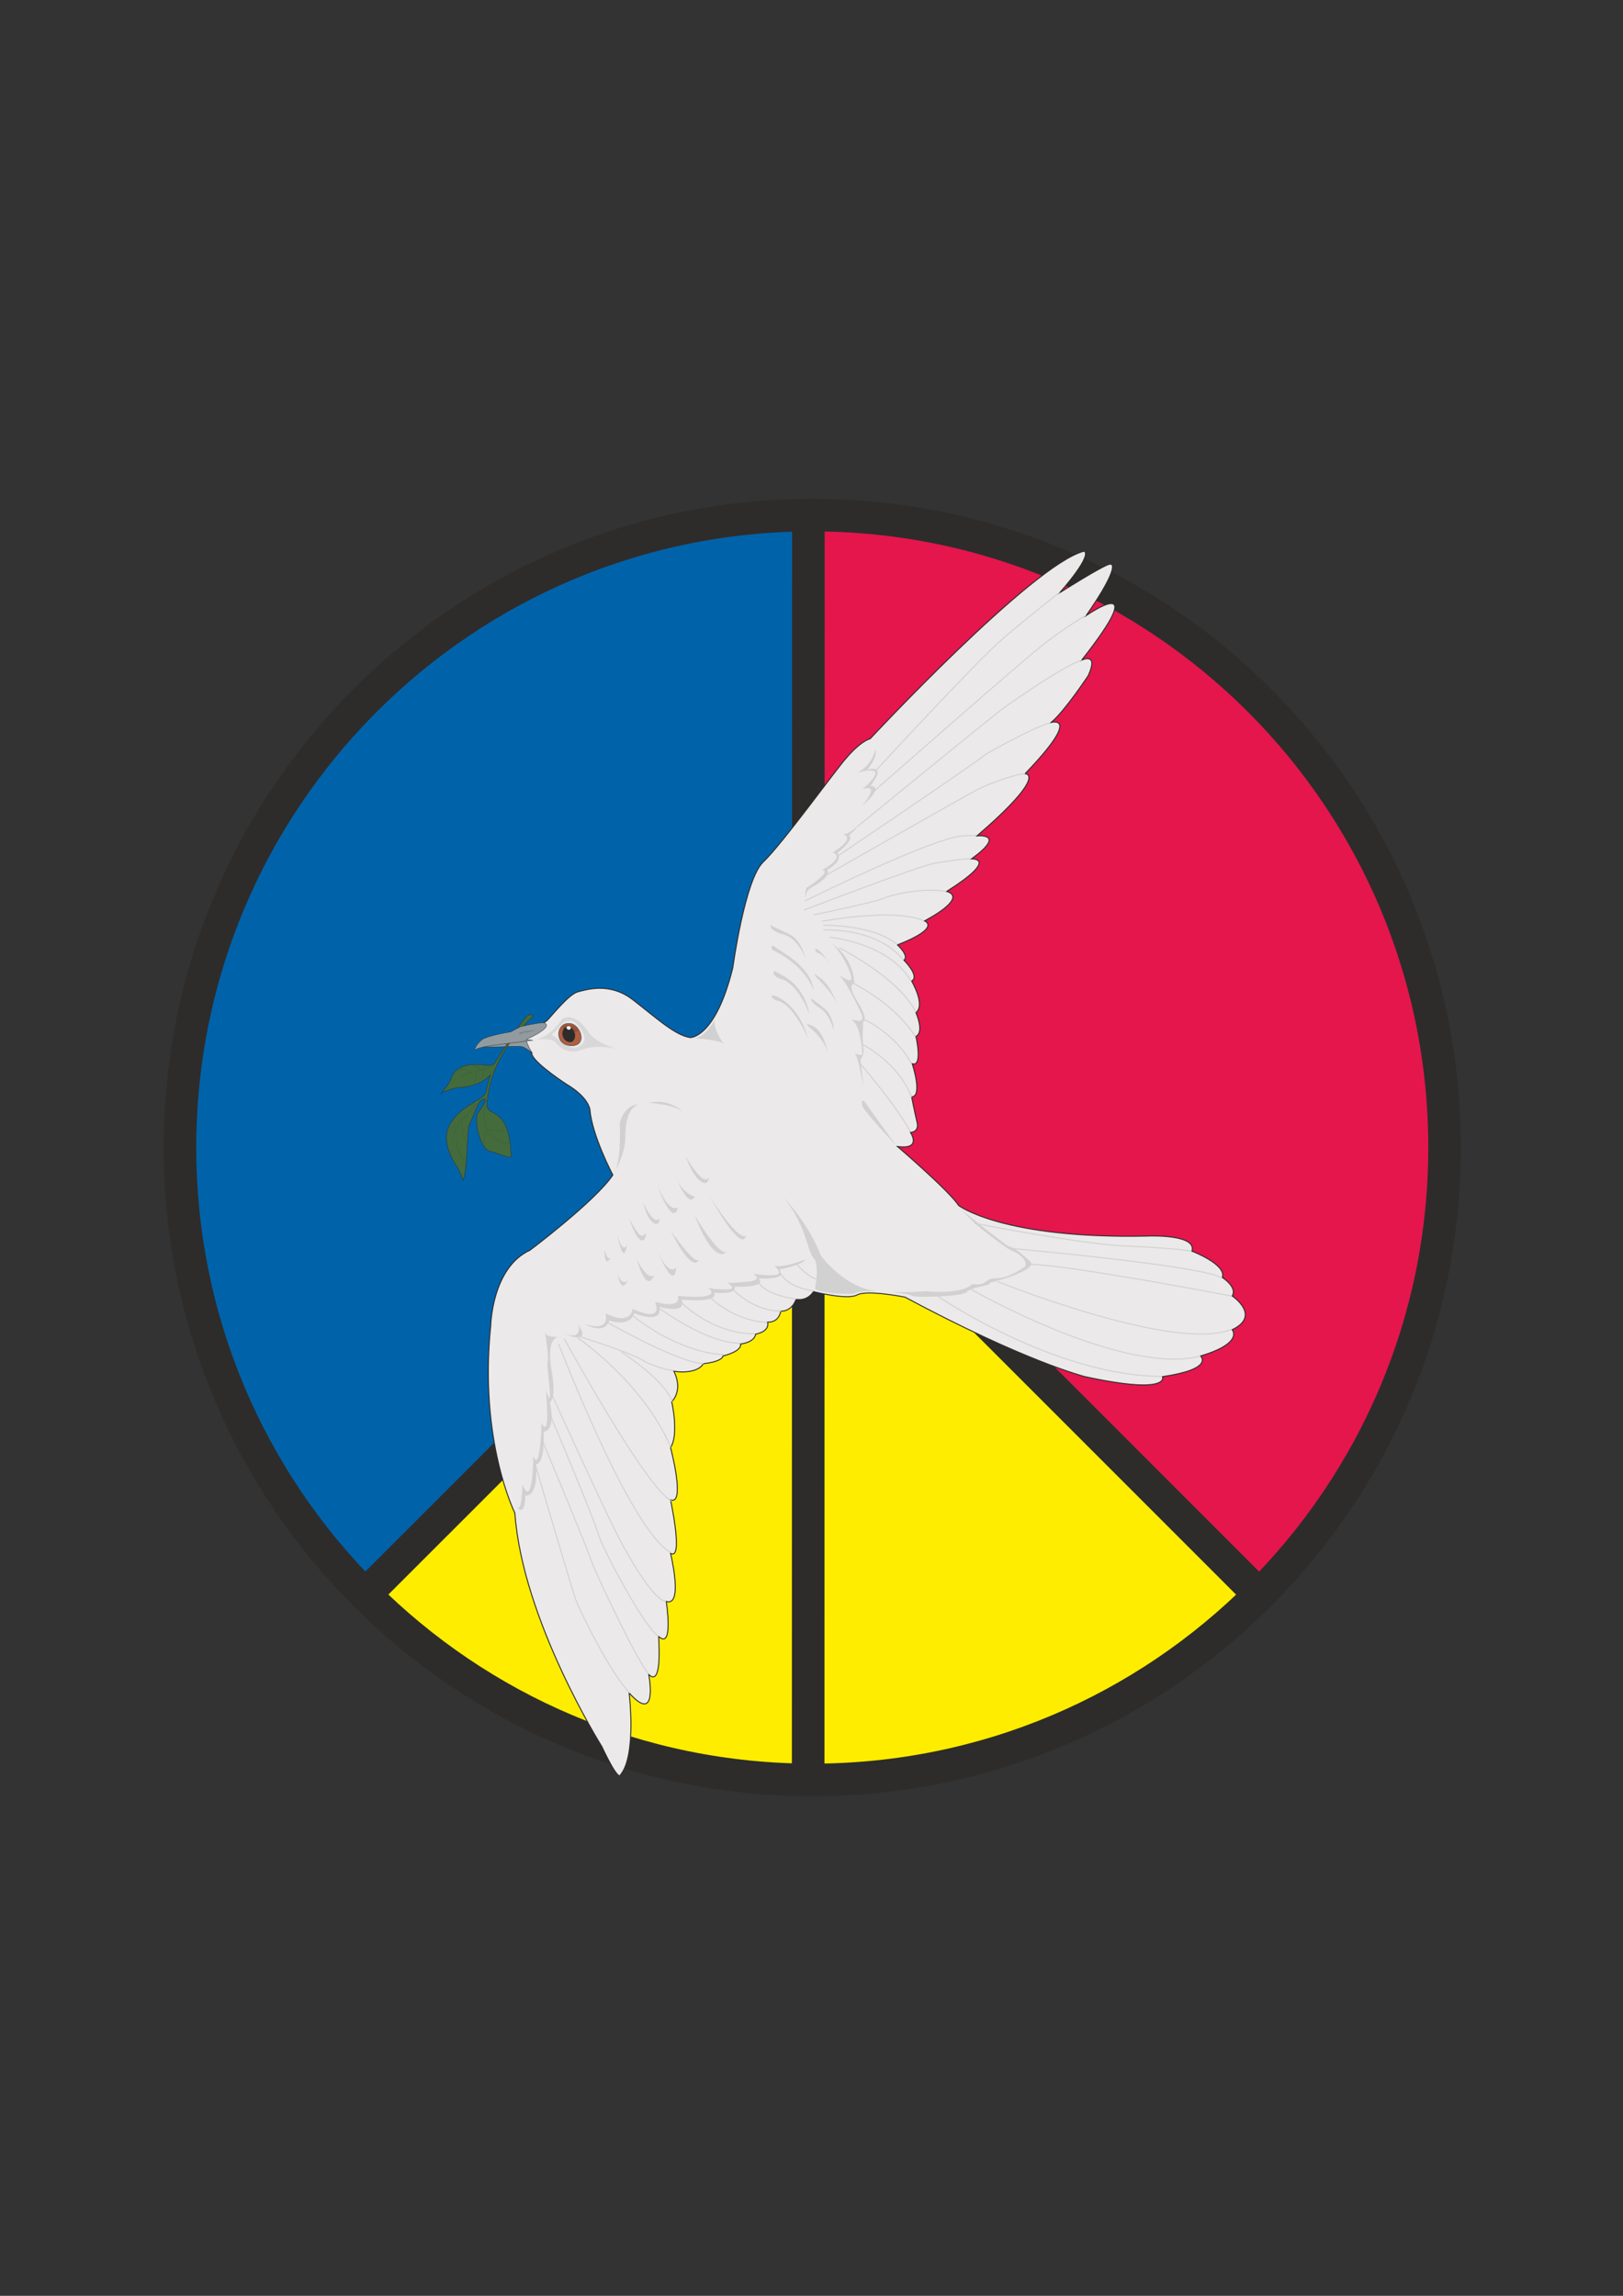
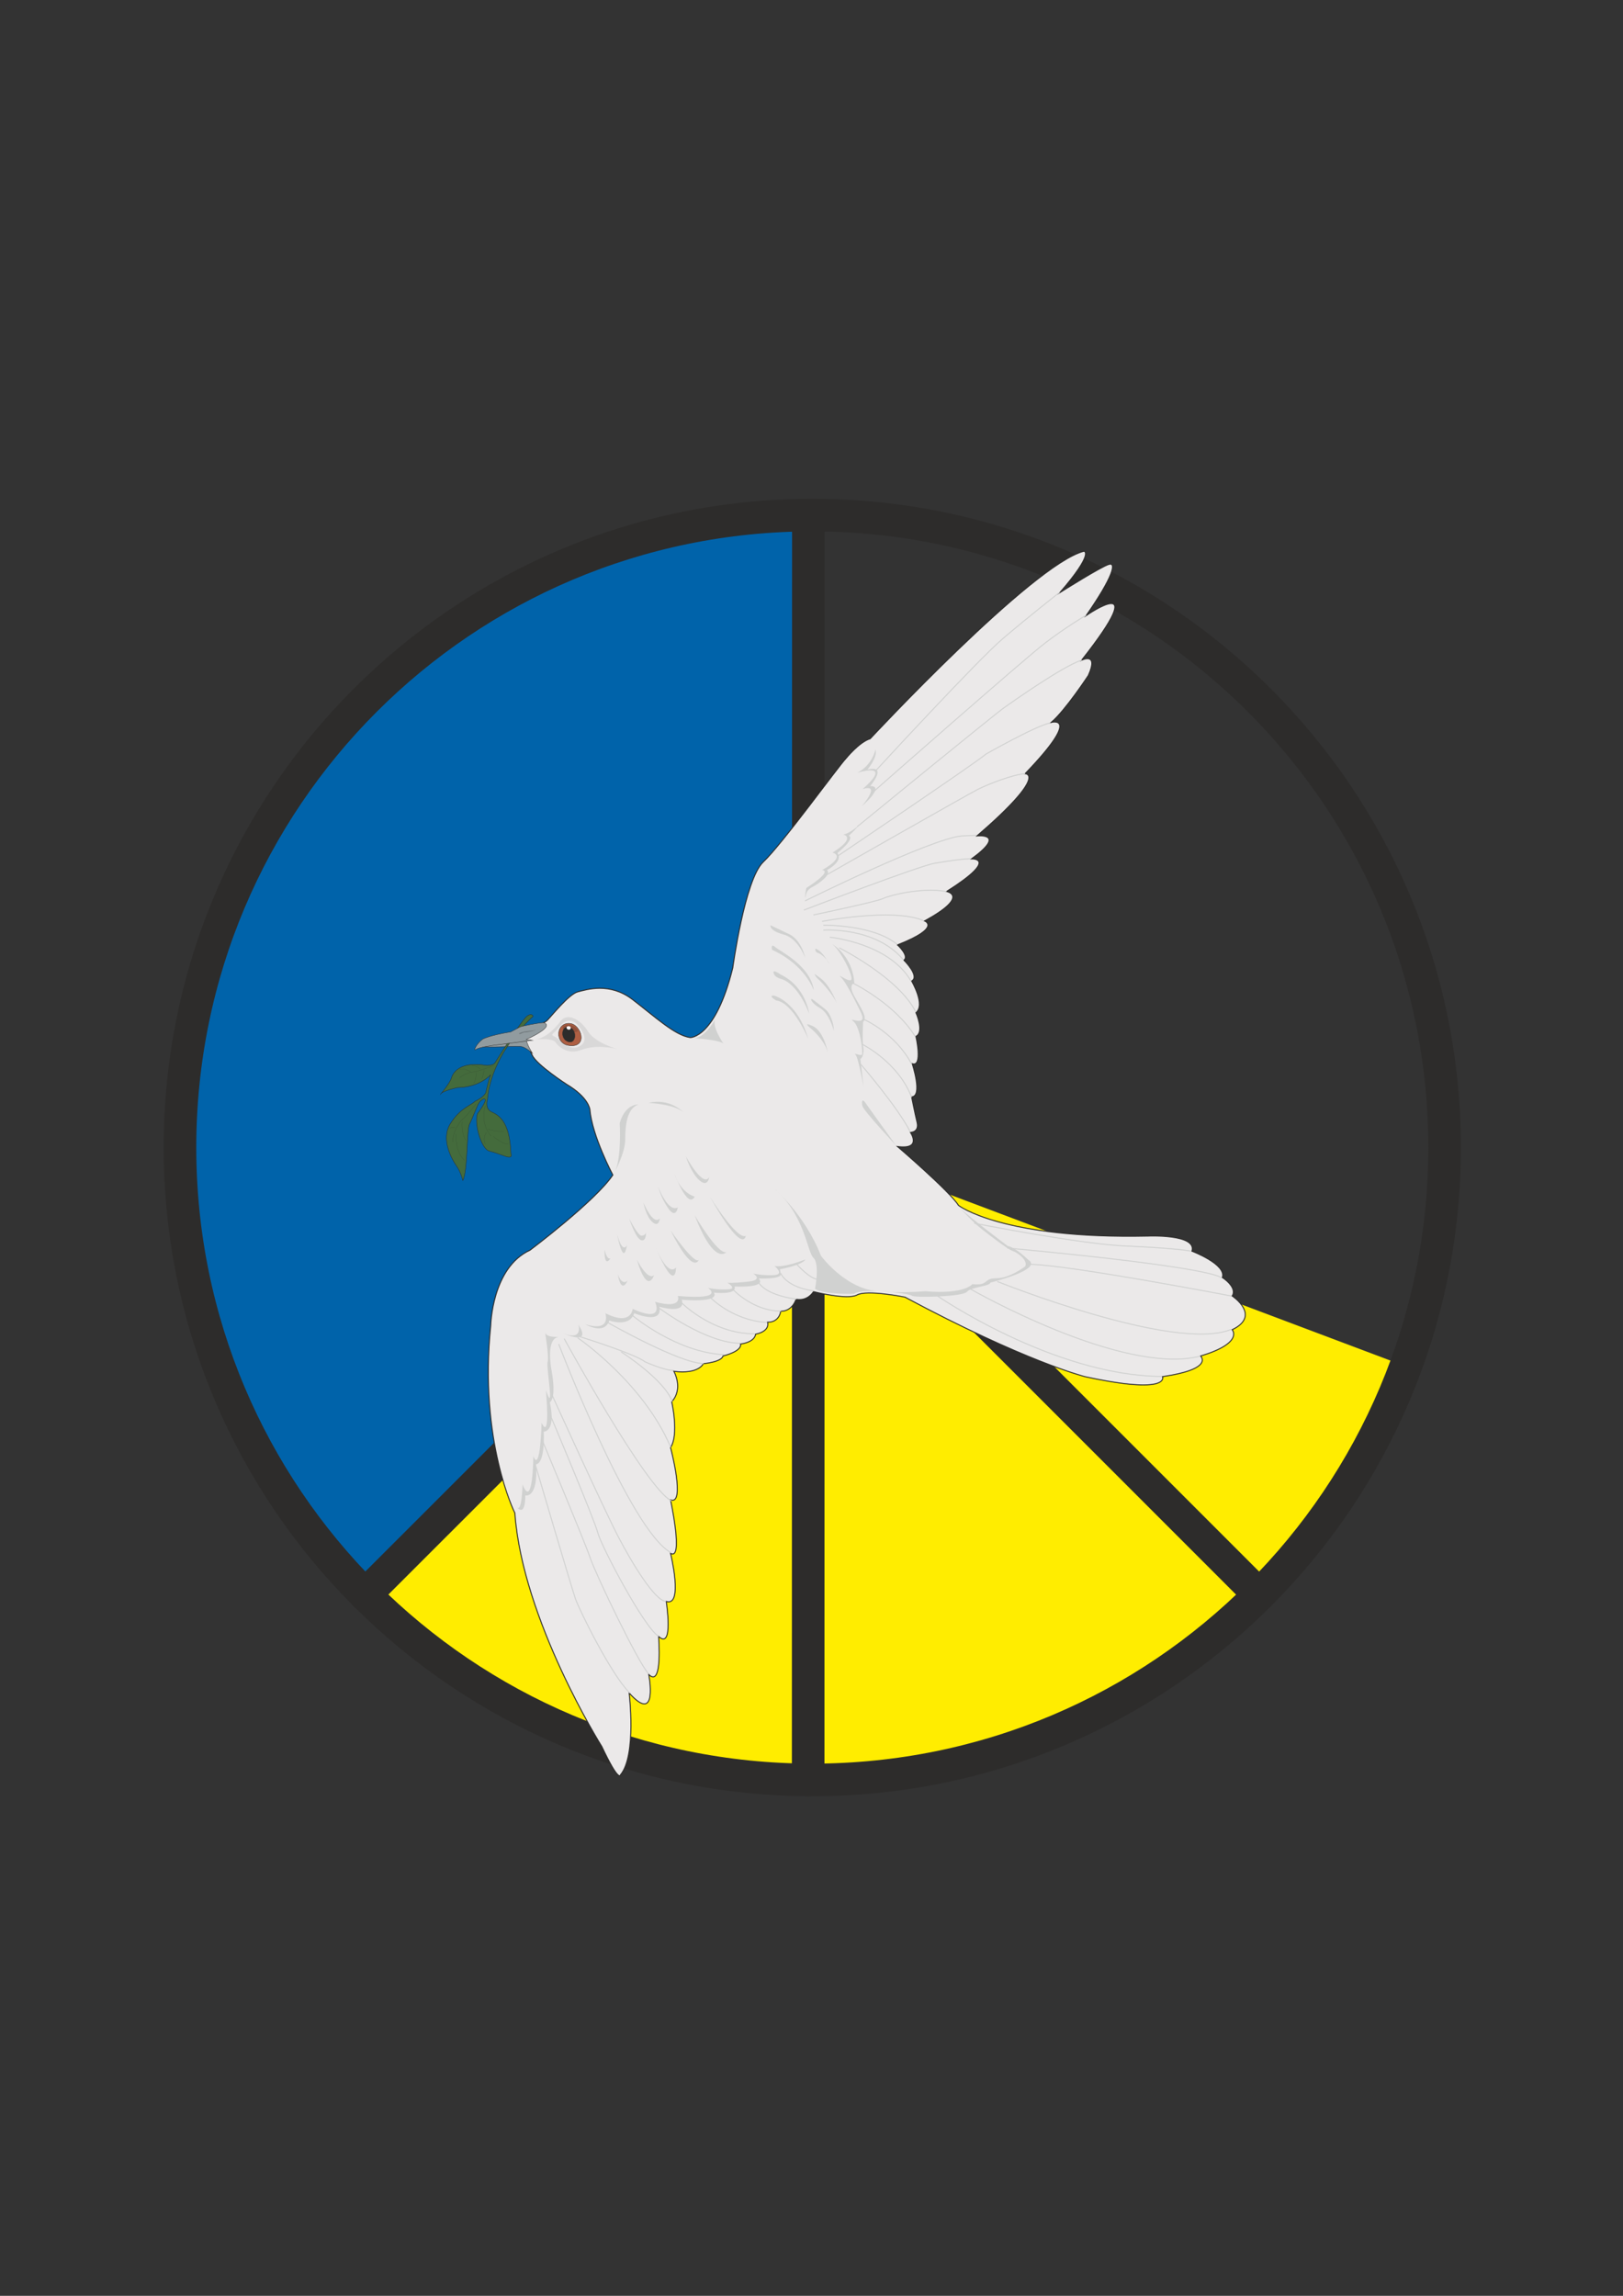
<svg xmlns="http://www.w3.org/2000/svg" height="841.89pt" viewBox="0 0 595.276 841.89" width="595.276pt" version="1.1" id="82f82980-f611-11ea-9499-dcc15c148e23">
  <rect x="0" y="0" width="595.276" height="841.89" fill="#333333" stroke="none" />
  <g>
    <g>
      <path style="fill:#ffed00;" d="M 297.494,418.929 L 517.598,501.801 C 517.598,501.801 473.174,627.153 338.39,649.761 203.606,672.297 115.982,587.625 84.446,515.769 L 297.494,418.929 Z" />
      <path style="fill:#0063aa;" d="M 297.422,420.729 L 298.142,185.505 C 298.142,185.505 165.23,182.481 96.182,300.489 80.126,327.993 70.406,355.209 65.654,381.417 50.03,467.529 88.262,543.273 131.174,585.465 L 297.422,420.729 Z" />
-       <path style="fill:#e4164c;" d="M 296.918,420.729 L 296.198,185.505 C 296.198,185.505 429.11,182.481 498.158,300.489 512.414,324.969 521.702,349.089 526.886,372.561 546.902,462.345 507.518,541.833 463.166,585.465 L 296.918,420.729 Z" />
      <path style="stroke-miterlimit:10.433;stroke:#2d2c2b;stroke-width:11.952;stroke-linecap:round;fill:none;" d="M 297.926,652.713 C 426.014,652.713 529.838,548.889 529.838,420.801 529.838,292.713 426.014,188.889 297.926,188.889 169.838,188.889 66.014,292.713 66.014,420.801 66.014,548.889 169.838,652.713 297.926,652.713 L 297.926,652.713 Z" />
      <path style="stroke-miterlimit:10.433;stroke:#2d2c2b;stroke-width:11.952;stroke-linecap:round;fill:none;" d="M 296.486,189.609 L 296.414,652.785" />
      <path style="stroke-miterlimit:10.433;stroke:#2d2c2b;stroke-width:11.952;stroke-linecap:round;fill:none;" d="M 461.87,584.817 L 297.926,420.873 133.91,584.817" />
    </g>
    <g>
      <path style="stroke-miterlimit:10.433;stroke:#2d2c2b;stroke-width:0.36;stroke-linecap:round;fill:#ebe9e9;" d="M 195.182,376.089 C 195.182,376.089 199.142,375.729 200.726,374.145 202.382,372.489 208.718,364.497 211.958,363.705 215.126,362.913 223.55,360.105 231.974,366.513 240.326,372.921 247.526,379.689 253.142,380.481 253.142,380.481 262.358,380.841 268.766,354.921 268.766,354.921 273.158,322.521 279.926,316.113 286.766,309.705 307.574,280.905 310.31,278.097 310.31,278.097 315.134,272.121 319.166,270.897 319.166,270.897 378.71,206.961 397.574,202.137 397.574,202.137 401.534,202.497 388.718,217.329 388.718,217.329 403.91,207.753 406.718,206.961 409.526,206.097 408.374,211.353 398.366,225.753 398.366,225.753 423.134,208.545 396.71,242.097 396.71,242.097 403.118,238.929 399.158,247.713 399.158,247.713 390.734,260.529 385.55,264.921 385.55,264.921 397.142,261.753 375.974,283.713 375.974,283.713 384.758,283.713 358.334,306.537 358.334,306.537 369.566,305.313 356.318,314.961 356.318,314.961 366.758,314.529 347.174,326.913 347.174,326.913 355.958,328.497 339.11,337.713 339.11,337.713 345.518,340.089 329.174,346.497 329.174,346.497 333.566,350.529 331.55,352.113 331.55,352.113 337.526,358.089 334.358,359.745 334.358,359.745 339.542,368.529 335.942,371.337 335.942,371.337 339.11,378.465 335.942,380.049 335.942,380.049 338.534,391.425 334.574,390.057 334.574,390.057 338.534,402.081 334.358,402.225 334.358,402.225 335.51,408.057 336.374,411.657 337.166,415.257 333.926,415.257 333.926,415.257 333.926,415.257 338.318,421.665 329.174,420.441 329.174,420.441 348.326,436.857 351.566,442.041 351.566,442.041 367.55,454.425 421.118,453.273 421.118,453.273 439.118,452.481 437.174,458.817 437.174,458.817 449.918,463.641 448.334,468.465 448.334,468.465 453.95,472.065 451.934,475.233 451.934,475.233 462.734,482.433 451.934,487.617 451.934,487.617 456.326,492.441 440.342,497.265 440.342,497.265 445.526,502.017 426.374,504.825 426.374,504.825 429.542,511.665 397.934,504.825 397.934,504.825 375.974,499.281 331.91,475.665 331.91,475.665 317.942,472.857 314.342,474.873 310.742,476.817 298.358,473.649 298.358,473.649 298.358,473.649 296.342,477.249 291.95,476.457 291.95,476.457 290.726,480.849 286.334,480.849 286.334,480.849 285.974,484.881 281.51,484.881 281.51,484.881 282.734,488.049 277.118,489.273 277.118,489.273 277.118,492.081 271.574,492.873 271.574,492.873 272.726,495.249 265.166,497.265 265.166,497.265 265.166,499.281 257.966,500.073 257.966,500.073 256.31,504.033 247.166,502.881 247.166,502.881 250.766,509.217 246.374,514.041 246.374,514.041 249.11,526.065 245.942,530.817 245.942,530.817 251.558,552.057 245.942,550.041 245.942,550.041 250.766,572.433 245.942,569.625 245.942,569.625 250.766,589.281 244.358,587.265 244.358,587.265 247.166,605.265 241.55,600.081 241.55,600.081 243.134,619.233 237.95,614.049 237.95,614.049 241.55,632.841 230.75,620.817 230.75,620.817 233.558,643.641 227.582,650.841 227.582,650.841 227.15,654.081 220.742,640.473 220.742,640.473 191.582,594.033 188.846,554.865 188.846,554.865 175.598,528.441 179.99,486.033 179.99,486.033 180.422,464.865 194.39,458.457 194.39,458.457 218.366,440.457 224.774,430.881 224.774,430.881 217.142,416.481 216.35,406.833 216.35,406.833 215.918,402.441 207.926,397.689 207.926,397.689 196.766,390.489 195.182,386.889 193.598,383.289 189.998,379.689 195.182,376.089 L 195.182,376.089 Z" />
      <path style="fill:#d0d1d0;" d="M 321.11,274.857 C 321.11,274.857 319.958,280.617 314.342,283.425 314.342,283.425 328.094,279.033 316.358,289.401 316.358,289.401 323.486,286.593 316.142,295.593 316.142,295.593 324.854,288.249 319.166,288.249 319.166,288.249 325.862,280.401 318.158,282.201 318.158,282.201 322.046,277.593 321.11,274.857 L 321.11,274.857 Z" />
      <path style="fill:#d0d1d0;" d="M 314.702,302.865 C 314.702,302.865 311.75,305.601 309.302,306.033 309.302,306.033 314.342,307.041 305.342,312.657 305.342,312.657 310.742,313.809 301.526,319.065 301.526,319.065 305.918,319.065 295.766,325.617 295.766,325.617 294.974,328.641 295.55,329.217 295.55,329.217 295.118,326.841 297.71,325.401 300.374,324.033 305.126,320.649 303.326,319.065 303.326,319.065 309.518,315.825 307.142,312.801 307.142,312.801 313.766,307.617 311.318,306.465 311.318,306.465 313.91,304.233 314.702,302.865 L 314.702,302.865 Z" />
      <path style="fill:#d0d1d0;" d="M 316.718,398.481 C 316.718,398.481 314.774,387.537 313.766,386.745 312.758,385.881 315.782,387.321 316.142,386.745 316.574,386.097 315.566,376.521 312.974,374.505 310.382,372.489 318.518,377.097 315.782,371.337 315.782,371.337 310.742,360.681 308.582,358.521 306.35,356.289 311.174,360.321 312.182,359.313 313.118,358.305 308.726,349.089 305.342,346.281 305.342,346.281 312.758,350.529 313.334,360.537 313.334,360.537 310.958,360.897 313.334,365.289 315.782,369.681 318.302,373.137 316.574,374.721 316.574,374.721 316.142,381.705 316.718,384.729 316.718,384.729 316.862,387.537 315.566,388.329 L 316.718,398.481 Z" />
      <path style="fill:#d0d1d0;" d="M 282.59,339.297 C 282.59,339.297 282.014,341.241 287.342,342.681 292.742,344.049 295.334,351.249 295.334,351.249 295.334,351.249 293.966,344.265 288.782,342.249 L 282.59,339.297 Z" />
      <path style="fill:#d0d1d0;" d="M 298.502,363.273 C 298.502,363.273 295.55,353.913 283.166,348.297 283.166,348.297 282.518,345.705 284.318,347.289 286.118,348.873 297.35,354.129 298.502,363.273 L 298.502,363.273 Z" />
      <path style="fill:#d0d1d0;" d="M 299.078,347.865 C 299.078,347.865 298.718,349.017 300.014,349.449 301.454,349.809 303.83,352.401 304.046,353.265 304.262,354.057 302.03,348.801 299.078,347.865 L 299.078,347.865 Z" />
      <path style="fill:#d0d1d0;" d="M 298.718,357.081 C 298.718,357.081 299.078,358.233 300.302,359.241 301.454,360.249 305.486,364.641 306.854,367.809 306.854,367.809 304.694,361.473 300.878,358.665 297.134,355.929 298.718,357.081 298.718,357.081 L 298.718,357.081 Z" />
      <path style="fill:#d0d1d0;" d="M 296.774,371.697 C 296.774,371.697 295.622,361.761 286.19,357.297 286.19,357.297 282.59,354.705 284.03,357.513 284.03,357.513 284.606,358.521 286.838,359.097 288.998,359.745 293.39,362.913 296.774,371.697 L 296.774,371.697 Z" />
      <path style="fill:#d0d1d0;" d="M 298.286,366.657 C 298.286,366.657 301.886,369.393 303.038,370.401 304.262,371.409 305.846,375.009 305.846,378.033 305.846,378.033 304.262,371.625 300.662,369.609 297.134,367.593 296.918,365.505 298.286,366.657 L 298.286,366.657 Z" />
      <path style="fill:#d0d1d0;" d="M 283.742,365.073 C 283.742,365.073 292.31,366.873 296.486,381.057 296.486,381.057 290.942,367.665 284.678,366.873 284.678,366.873 281.582,365.073 283.742,365.073 L 283.742,365.073 Z" />
      <path style="fill:#d0d1d0;" d="M 297.35,377.097 C 297.35,377.097 302.534,381.273 303.686,386.241 303.686,386.241 302.318,378.249 298.142,376.305 293.966,374.361 297.35,377.097 297.35,377.097 L 297.35,377.097 Z" />
      <path style="fill:#d0d1d0;" d="M 251.558,424.041 C 251.558,424.041 257.894,435.777 260.126,431.601 260.126,431.601 259.694,435.633 256.526,432.825 253.358,430.017 251.558,424.041 251.558,424.041 L 251.558,424.041 Z" />
      <path style="fill:#d0d1d0;" d="M 254.798,438.801 C 254.798,438.801 249.614,437.649 247.238,430.017 247.238,430.017 252.206,443.769 254.798,438.801 L 254.798,438.801 Z" />
      <path style="fill:#d0d1d0;" d="M 241.406,435.201 C 241.406,435.201 245.006,444.777 248.606,442.761 248.606,442.761 247.958,447.153 245.15,443.193 242.342,439.161 241.406,435.201 241.406,435.201 L 241.406,435.201 Z" />
      <path style="fill:#d0d1d0;" d="M 236.006,441.033 C 236.006,441.033 239.534,449.601 241.982,446.793 241.982,446.793 241.766,450.177 239.39,448.233 236.942,446.217 236.006,441.033 236.006,441.033 L 236.006,441.033 Z" />
      <path style="fill:#d0d1d0;" d="M 230.75,446.793 C 230.75,446.793 233.918,453.129 235.286,453.129 236.726,453.129 236.942,451.977 236.942,451.977 236.942,451.977 237.086,455.361 235.142,454.785 233.126,454.137 230.75,446.793 230.75,446.793 L 230.75,446.793 Z" />
      <path style="fill:#d0d1d0;" d="M 229.958,456.585 C 229.958,456.585 228.374,460.185 226.358,452.625 226.358,452.625 228.59,464.937 229.958,456.585 L 229.958,456.585 Z" />
      <path style="fill:#d0d1d0;" d="M 221.75,458.241 C 221.75,458.241 222.542,462.201 223.91,461.409 223.91,461.409 221.606,465.441 221.75,458.241 L 221.75,458.241 Z" />
      <path style="fill:#d0d1d0;" d="M 260.342,438.801 C 260.342,438.801 270.278,454.785 273.518,453.201 273.518,453.201 272.726,460.761 260.342,438.801 L 260.342,438.801 Z" />
      <path style="fill:#d0d1d0;" d="M 254.798,445.641 C 254.798,445.641 263.15,460.041 266.39,459.177 266.39,459.177 261.998,464.433 254.798,445.641 L 254.798,445.641 Z" />
      <path style="fill:#d0d1d0;" d="M 245.942,451.185 C 245.942,451.185 254.726,463.929 256.31,461.985 256.31,461.985 254.294,467.961 245.942,451.185 L 245.942,451.185 Z" />
      <path style="fill:#d0d1d0;" d="M 240.398,457.233 C 240.398,457.233 244.79,468.393 247.958,464.793 247.958,464.793 247.958,475.161 240.398,457.233 L 240.398,457.233 Z" />
      <path style="fill:#d0d1d0;" d="M 233.558,461.841 C 233.558,461.841 237.518,469.833 239.894,467.601 239.894,467.601 237.518,475.233 233.558,461.841 L 233.558,461.841 Z" />
      <path style="fill:#d0d1d0;" d="M 226.574,467.241 C 226.574,467.241 227.942,471.633 230.174,469.617 230.174,469.617 227.942,475.017 226.574,467.241 L 226.574,467.241 Z" />
      <path style="fill:#d0d1d0;" d="M 225.35,430.017 C 225.35,430.017 229.31,422.817 229.31,417.849 229.31,412.881 229.886,406.473 234.134,405.033 234.134,405.033 229.31,404.673 227.294,411.873 227.294,411.873 228.086,425.049 225.35,430.017 L 225.35,430.017 Z" />
      <path style="fill:#d0d1d0;" d="M 298.934,472.641 C 298.934,472.641 300.734,463.497 298.358,461.265 295.982,459.105 295.334,445.497 283.598,435.489 283.598,435.489 295.19,445.281 301.094,460.473 301.094,460.473 309.662,472.281 321.47,473.433 321.47,473.433 314.702,473.217 313.262,474.441 313.262,474.441 302.102,474.801 298.934,472.641 L 298.934,472.641 Z" />
      <path style="fill:#d0d1d0;" d="M 254.582,380.697 C 254.582,380.697 263.51,381.273 265.31,382.641 265.31,382.641 260.918,376.305 262.358,373.713 262.358,373.713 258.542,380.697 254.582,380.697 L 254.582,380.697 Z" />
      <path style="fill:#d0d1d0;" d="M 237.95,404.457 C 237.95,404.457 247.094,404.817 250.694,407.841 250.694,407.841 245.51,402.513 237.95,404.457 L 237.95,404.457 Z" />
      <path style="fill:#d0d1d0;" d="M 295.406,461.841 C 295.406,461.841 287.63,465.009 284.03,464.217 284.03,464.217 288.062,467.385 283.814,467.601 279.638,467.817 276.254,467.025 276.254,467.025 276.254,467.025 280.214,469.401 274.454,469.977 268.622,470.625 266.822,470.409 266.822,470.409 266.822,470.409 270.422,472.569 267.254,472.785 264.014,473.001 260.414,472.569 259.622,472.209 259.622,472.209 266.606,476.817 248.606,475.233 248.606,475.233 250.622,480.201 240.254,477.393 240.254,477.393 244.07,485.385 232.046,479.985 232.046,479.985 231.614,486.393 222.038,481.569 222.038,481.569 224.414,488.625 214.622,485.601 214.622,485.601 221.678,489.777 223.478,484.233 223.478,484.233 230.822,486.969 232.622,481.569 232.622,481.569 243.206,486.033 241.838,479.193 241.838,479.193 251.846,482.217 250.046,476.601 250.046,476.601 264.014,477.969 261.854,474.009 261.854,474.009 270.422,475.017 269.414,471.777 269.414,471.777 281.438,472.425 278.27,468.825 278.27,468.825 286.046,469.185 286.406,467.385 L 286.046,465.441 C 286.046,465.441 294.254,464.001 295.406,461.841 L 295.406,461.841 Z" />
      <path style="fill:#d0d1d0;" d="M 212.174,485.817 C 212.174,485.817 213.974,491.793 206.63,488.985 206.63,488.985 217.358,493.809 212.174,485.817 L 212.174,485.817 Z" />
      <path style="fill:#d0d1d0;" d="M 205.406,490.209 C 205.406,490.209 199.862,490.785 199.862,488.265 199.862,488.265 201.446,497.553 200.87,499.353 200.222,501.153 203.606,519.585 200.222,509.793 200.222,509.793 202.022,528.801 198.638,521.745 198.638,521.745 198.206,540.537 195.614,533.985 195.614,533.985 195.47,554.001 191.654,544.353 191.654,544.353 191.438,555.369 189.422,552.561 189.422,552.561 192.662,556.953 192.662,548.385 192.662,548.385 197.414,549.753 196.622,536.937 196.622,536.937 199.862,537.369 199.43,524.985 199.43,524.985 204.038,525.201 201.662,514.185 201.662,514.185 204.254,513.393 202.238,502.161 202.238,502.161 199.862,490.209 205.406,490.209 L 205.406,490.209 Z" />
      <path style="stroke-miterlimit:10.433;stroke:#d0d1d0;stroke-width:0.36;stroke-linecap:round;fill:none;" d="M 212.174,489.993 C 212.174,489.993 233.126,496.545 236.51,499.353 236.51,499.353 243.926,502.737 247.166,502.521" />
      <path style="stroke-miterlimit:10.433;stroke:#d0d1d0;stroke-width:0.36;stroke-linecap:round;fill:none;" d="M 227.942,495.825 C 227.942,495.825 243.494,505.761 246.518,513.825" />
      <path style="stroke-miterlimit:10.433;stroke:#d0d1d0;stroke-width:0.36;stroke-linecap:round;fill:none;" d="M 211.958,490.641 C 211.958,490.641 235.934,506.985 245.942,530.601" />
      <path style="stroke-miterlimit:10.433;stroke:#d0d1d0;stroke-width:0.36;stroke-linecap:round;fill:none;" d="M 206.99,491.001 C 206.99,491.001 236.726,545.361 246.158,550.329" />
      <path style="stroke-miterlimit:10.433;stroke:#d0d1d0;stroke-width:0.36;stroke-linecap:round;fill:none;" d="M 204.974,493.017 C 204.974,493.017 231.11,561.345 246.158,569.409" />
      <path style="stroke-miterlimit:10.433;stroke:#d0d1d0;stroke-width:0.36;stroke-linecap:round;fill:none;" d="M 202.598,511.809 C 202.598,511.809 221.75,554.001 226.79,563.577 231.758,573.153 240.182,586.977 244.142,587.193" />
      <path style="stroke-miterlimit:10.433;stroke:#d0d1d0;stroke-width:0.36;stroke-linecap:round;fill:none;" d="M 201.95,519.225 C 201.95,519.225 218.078,557.385 219.302,562.209 220.526,566.961 236.078,596.553 241.478,600.009" />
      <path style="stroke-miterlimit:10.433;stroke:#d0d1d0;stroke-width:0.36;stroke-linecap:round;fill:none;" d="M 199.142,528.801 C 199.142,528.801 214.478,565.377 216.494,571.353 218.51,577.329 234.134,609.945 237.878,613.761" />
      <path style="stroke-miterlimit:10.433;stroke:#d0d1d0;stroke-width:0.36;stroke-linecap:round;fill:none;" d="M 196.55,537.801 C 196.55,537.801 209.51,581.793 211.094,586.401 212.75,590.937 224.126,613.977 230.894,620.745" />
      <path style="stroke-miterlimit:10.433;stroke:#d0d1d0;stroke-width:0.36;stroke-linecap:round;fill:none;" d="M 222.974,485.025 C 222.974,485.025 249.326,500.001 257.966,500.001" />
      <path style="stroke-miterlimit:10.433;stroke:#d0d1d0;stroke-width:0.36;stroke-linecap:round;fill:none;" d="M 232.19,482.577 C 232.19,482.577 248.174,495.969 265.526,496.761" />
      <path style="stroke-miterlimit:10.433;stroke:#d0d1d0;stroke-width:0.36;stroke-linecap:round;fill:none;" d="M 241.982,479.841 C 241.982,479.841 258.974,492.585 271.574,492.585" />
      <path style="stroke-miterlimit:10.433;stroke:#d0d1d0;stroke-width:0.36;stroke-linecap:round;fill:none;" d="M 249.398,477.177 C 249.398,477.177 260.774,489.129 276.758,489.129" />
      <path style="stroke-miterlimit:10.433;stroke:#d0d1d0;stroke-width:0.36;stroke-linecap:round;fill:none;" d="M 260.558,475.809 C 260.558,475.809 268.55,484.161 281.15,484.953" />
      <path style="stroke-miterlimit:10.433;stroke:#d0d1d0;stroke-width:0.36;stroke-linecap:round;fill:none;" d="M 268.766,472.785 C 268.766,472.785 276.11,480.777 286.334,480.777" />
      <path style="stroke-miterlimit:10.433;stroke:#d0d1d0;stroke-width:0.36;stroke-linecap:round;fill:none;" d="M 278.198,470.193 C 278.198,470.193 280.142,474.729 291.95,476.385" />
      <path style="stroke-miterlimit:10.433;stroke:#d0d1d0;stroke-width:0.36;stroke-linecap:round;fill:none;" d="M 286.406,467.025 C 286.406,467.025 288.35,471.993 298.358,473.361" />
      <path style="stroke-miterlimit:10.433;stroke:#d0d1d0;stroke-width:0.36;stroke-linecap:round;fill:none;" d="M 292.382,463.785 C 292.382,463.785 297.35,469.329 300.158,469.113" />
      <path style="stroke-miterlimit:10.433;stroke:#d0d1d0;stroke-width:0.36;stroke-linecap:round;fill:none;" d="M 315.71,390.273 C 315.71,390.273 329.462,406.257 333.854,415.041" />
      <path style="stroke-miterlimit:10.433;stroke:#d0d1d0;stroke-width:0.36;stroke-linecap:round;fill:none;" d="M 316.502,383.073 C 316.502,383.073 329.462,389.625 334.286,402.225" />
      <path style="stroke-miterlimit:10.433;stroke:#d0d1d0;stroke-width:0.36;stroke-linecap:round;fill:none;" d="M 316.934,373.857 C 316.934,373.857 328.31,378.825 334.286,390.057" />
      <path style="stroke-miterlimit:10.433;stroke:#d0d1d0;stroke-width:0.36;stroke-linecap:round;fill:none;" d="M 312.686,360.465 C 312.686,360.465 328.022,367.809 335.654,380.049" />
      <path style="stroke-miterlimit:10.433;stroke:#d0d1d0;stroke-width:0.36;stroke-linecap:round;fill:none;" d="M 307.934,347.649 C 307.934,347.649 329.534,358.449 335.87,371.049" />
      <path style="stroke-miterlimit:10.433;stroke:#d0d1d0;stroke-width:0.36;stroke-linecap:round;fill:none;" d="M 304.478,343.689 C 304.478,343.689 326.078,345.849 334.07,359.673" />
      <path style="stroke-miterlimit:10.433;stroke:#d0d1d0;stroke-width:0.36;stroke-linecap:round;fill:none;" d="M 302.102,341.097 C 302.102,341.097 321.038,339.729 331.262,351.897" />
      <path style="stroke-miterlimit:10.433;stroke:#d0d1d0;stroke-width:0.36;stroke-linecap:round;fill:none;" d="M 302.102,339.297 C 302.102,339.297 320.03,338.937 329.03,346.281" />
      <path style="stroke-miterlimit:10.433;stroke:#d0d1d0;stroke-width:0.36;stroke-linecap:round;fill:none;" d="M 301.67,337.857 C 301.67,337.857 327.23,332.889 338.462,337.497" />
      <path style="stroke-miterlimit:10.433;stroke:#d0d1d0;stroke-width:0.36;stroke-linecap:round;fill:none;" d="M 298.502,335.481 C 298.502,335.481 321.254,330.729 323.846,329.505 326.438,328.281 338.03,325.329 347.03,326.913" />
      <path style="stroke-miterlimit:10.433;stroke:#d0d1d0;stroke-width:0.36;stroke-linecap:round;fill:none;" d="M 294.974,333.681 C 294.974,333.681 337.526,317.337 342.926,316.545 348.326,315.681 351.566,315.105 355.958,314.889" />
      <path style="stroke-miterlimit:10.433;stroke:#d0d1d0;stroke-width:0.36;stroke-linecap:round;fill:none;" d="M 295.406,330.297 C 295.406,330.297 341.342,307.545 352.79,306.537 L 357.974,306.321" />
      <path style="stroke-miterlimit:10.433;stroke:#d0d1d0;stroke-width:0.36;stroke-linecap:round;fill:none;" d="M 303.47,320.649 C 303.47,320.649 354.662,291.489 358.622,289.473 362.654,287.457 371.438,284.073 375.83,283.713" />
      <path style="stroke-miterlimit:10.433;stroke:#d0d1d0;stroke-width:0.36;stroke-linecap:round;fill:none;" d="M 307.286,313.881 C 307.286,313.881 358.262,279.537 361.646,276.513 361.646,276.513 379.646,266.289 385.046,265.137" />
      <path style="stroke-miterlimit:10.433;stroke:#d0d1d0;stroke-width:0.36;stroke-linecap:round;fill:none;" d="M 314.486,303.081 C 314.486,303.081 365.03,261.753 368.27,259.521 371.438,257.289 389.438,244.545 396.638,242.097" />
      <path style="stroke-miterlimit:10.433;stroke:#d0d1d0;stroke-width:0.36;stroke-linecap:round;fill:none;" d="M 320.678,290.049 C 320.678,290.049 376.046,241.305 383.462,235.689 390.806,230.073 398.222,225.681 398.222,225.681" />
      <path style="stroke-miterlimit:10.433;stroke:#d0d1d0;stroke-width:0.36;stroke-linecap:round;fill:none;" d="M 321.326,282.489 C 321.326,282.489 358.478,242.097 367.91,234.105 377.27,226.113 388.502,217.329 388.502,217.329" />
      <path style="stroke-miterlimit:10.433;stroke:#d0d1d0;stroke-width:0.36;stroke-linecap:round;fill:none;" d="M 343.502,475.017 C 343.502,475.017 386.054,504.393 425.87,504.753" />
      <path style="stroke-miterlimit:10.433;stroke:#d0d1d0;stroke-width:0.36;stroke-linecap:round;fill:none;" d="M 356.102,472.785 C 356.102,472.785 411.47,504.537 440.054,497.337" />
      <path style="stroke-miterlimit:10.433;stroke:#d0d1d0;stroke-width:0.36;stroke-linecap:round;fill:none;" d="M 365.894,469.977 C 365.894,469.977 430.622,495.969 451.43,487.545" />
      <path style="stroke-miterlimit:10.433;stroke:#d0d1d0;stroke-width:0.36;stroke-linecap:round;fill:none;" d="M 451.502,475.233 C 451.502,475.233 392.174,463.857 377.774,463.641" />
      <path style="stroke-miterlimit:10.433;stroke:#d0d1d0;stroke-width:0.36;stroke-linecap:round;fill:none;" d="M 447.902,468.609 C 447.902,468.609 447.902,465.009 369.566,457.665" />
      <path style="stroke-miterlimit:10.433;stroke:#d0d1d0;stroke-width:0.36;stroke-linecap:round;fill:none;" d="M 357.47,448.593 C 357.47,448.593 396.854,456.369 413.414,456.945 413.414,456.945 429.614,457.593 436.598,458.745" />
      <path style="fill:#d0d1d0;" d="M 352.07,442.977 C 352.07,442.977 357.038,448.377 359.846,450.537 362.654,452.769 369.638,458.169 371.438,458.745 373.238,459.321 377.054,462.129 376.046,464.361 376.046,464.361 370.43,468.753 365.462,468.753 360.422,468.753 362.87,471.561 356.606,470.913 356.606,470.913 353.87,474.729 339.326,473.505 339.326,473.505 328.67,474.369 323.486,473.361 323.486,473.361 333.494,474.369 334.502,475.161 335.51,475.953 353.222,475.521 354.662,473.721 356.03,471.921 363.23,471.705 363.23,470.337 363.23,470.337 383.03,465.513 377.054,461.913 377.054,461.913 372.446,457.377 369.638,456.945 369.638,456.945 355.814,446.577 352.07,442.977 L 352.07,442.977 Z" />
      <path style="fill:#d0d1d0;" d="M 328.67,420.081 C 328.67,420.081 316.718,407.337 316.286,405.537 315.926,403.737 316.286,402.729 317.51,404.529 318.734,406.329 328.67,420.081 328.67,420.081 L 328.67,420.081 Z" />
      <path style="fill:#d9d8d8;" d="M 226.358,384.657 C 226.358,384.657 218.366,382.569 215.558,378.105 212.678,373.425 207.926,371.481 205.766,374.289 201.518,379.905 198.062,380.913 196.406,381.201 196.406,381.201 202.598,380.481 203.822,382.281 204.974,384.081 208.574,386.817 213.182,385.017 217.79,383.289 222.758,383.865 226.358,384.657 L 226.358,384.657 Z" />
      <path style="fill:#ebe9e9;" d="M 211.382,375.297 C 211.382,375.297 216.926,380.841 212.966,383.433 209.006,386.097 205.838,381.273 203.246,380.049 201.734,379.329 202.814,379.257 204.182,377.673 205.622,376.089 207.782,372.561 211.382,375.297 L 211.382,375.297 Z" />
      <path style="stroke-miterlimit:10.433;stroke:#2d2c2b;stroke-width:0.144;stroke-linecap:round;fill:#ae5f43;" d="M 209.006,375.297 C 213.182,375.657 215.774,384.081 209.006,383.433 203.246,382.929 203.822,374.865 209.006,375.297 L 209.006,375.297 Z" />
      <path style="fill:#92523c;" d="M 209.078,375.801 C 210.734,375.945 214.622,379.185 209.078,378.393 204.83,377.745 206.126,375.441 209.078,375.801 L 209.078,375.801 Z" />
      <path style="stroke-miterlimit:10.433;stroke:#2d2c2b;stroke-width:0.144;stroke-linecap:round;fill:#2d2c2b;" d="M 208.142,376.665 C 211.598,376.665 211.67,382.641 208.718,382.065 205.55,381.417 205.766,376.665 208.142,376.665 L 208.142,376.665 Z" />
      <path style="fill:#ffffff;" d="M 208.646,376.305 C 209.654,376.377 209.51,377.673 208.574,377.601 207.566,377.457 207.494,376.233 208.646,376.305 L 208.646,376.305 Z" />
      <path style="stroke-miterlimit:10.433;stroke:#2d2c2b;stroke-width:0.144;stroke-linecap:round;fill:#919b9f;" d="M 193.094,381.705 C 193.094,381.705 193.67,383.793 195.254,386.169 195.254,386.169 192.806,384.081 191.294,383.793 189.854,383.505 180.926,384.081 176.75,383.937 176.75,383.937 176.966,383.001 179.414,383.145 179.414,383.145 192.158,381.129 193.094,381.705 L 193.094,381.705 Z" />
      <path style="stroke-miterlimit:10.433;stroke:#2d2c2b;stroke-width:0.144;stroke-linecap:round;fill:#446b3c;" d="M 195.542,372.705 C 195.542,372.705 180.35,385.665 178.766,403.305 178.766,403.305 177.758,406.473 180.206,407.697 182.582,408.849 186.974,410.649 187.406,423.033 187.406,423.033 188.342,425.049 185.39,424.041 182.366,423.033 182.366,422.889 179.414,422.097 176.39,421.233 173.798,411.657 175.166,408.273 175.166,408.273 177.974,404.673 177.974,403.449 177.974,402.297 176.39,403.449 175.814,404.241 175.166,405.033 173.15,410.433 172.214,412.233 171.206,414.033 171.566,429.441 169.766,432.897 169.766,432.897 168.974,429.657 167.39,427.497 165.806,425.265 161.558,417.849 165.158,412.089 168.758,406.257 173.006,405.249 174.158,403.881 174.158,403.881 177.398,402.441 178.19,400.641 178.19,400.641 179.414,394.881 179.99,394.089 179.99,394.089 176.174,398.697 167.75,398.841 167.75,398.841 161.99,400.065 161.558,401.289 161.558,401.289 165.014,397.257 165.59,395.241 166.166,393.297 168.758,389.049 178.55,390.705 178.55,390.705 180.998,390.705 181.574,389.697 182.15,388.689 191.582,373.641 193.382,372.561 195.182,371.337 195.542,372.705 195.542,372.705 L 195.542,372.705 Z" />
      <path style="stroke-miterlimit:10.433;stroke:#2d2c2b;stroke-width:0.144;stroke-linecap:round;fill:#919b9f;" d="M 199.286,375.009 C 199.286,375.009 204.47,375.873 193.022,381.201 L 195.254,381.489 C 195.254,381.489 186.398,382.641 183.518,383.001 180.638,383.289 175.526,384.081 174.518,384.873 173.51,385.665 174.59,382.857 177.038,381.057 177.038,381.057 179.414,379.689 187.334,378.393 187.334,378.393 190.214,376.881 190.718,376.593 191.222,376.305 197.342,375.081 199.286,375.009 L 199.286,375.009 Z" />
      <path style="fill:#747c7f;" d="M 190.358,378.897 C 190.358,378.897 191.654,378.321 192.518,378.249 193.454,378.105 197.054,377.745 197.558,377.457 197.558,377.457 193.238,378.753 192.446,378.609 191.654,378.537 190.502,379.761 190.358,378.897 L 190.358,378.897 Z" />
      <path style="stroke-miterlimit:10.433;stroke:#334d30;stroke-width:0.072;stroke-linecap:round;fill:none;" d="M 177.974,405.609 C 177.974,405.609 175.886,411.657 180.062,416.553" />
      <path style="stroke-miterlimit:10.433;stroke:#334d30;stroke-width:0.072;stroke-linecap:round;fill:none;" d="M 174.662,404.745 C 174.662,404.745 170.99,409.425 170.126,410.001 169.19,410.577 165.734,415.041 166.166,418.785" />
      <path style="stroke-miterlimit:10.433;stroke:#334d30;stroke-width:0.072;stroke-linecap:round;fill:none;" d="M 178.982,414.177 C 178.982,414.177 182.942,415.041 184.814,414.969" />
      <path style="stroke-miterlimit:10.433;stroke:#334d30;stroke-width:0.072;stroke-linecap:round;fill:none;" d="M 180.998,416.769 C 180.998,416.769 184.454,419.721 186.398,419.505" />
      <path style="stroke-miterlimit:10.433;stroke:#334d30;stroke-width:0.072;stroke-linecap:round;fill:none;" d="M 178.406,415.257 C 178.406,415.257 176.966,416.841 177.974,419.649" />
      <path style="stroke-miterlimit:10.433;stroke:#334d30;stroke-width:0.072;stroke-linecap:round;fill:none;" d="M 169.55,411.369 C 169.55,411.369 169.118,415.833 170.918,418.137" />
      <path style="stroke-miterlimit:10.433;stroke:#334d30;stroke-width:0.072;stroke-linecap:round;fill:none;" d="M 167.246,415.761 C 167.246,415.761 166.814,422.313 170.414,425.553" />
      <path style="stroke-miterlimit:10.433;stroke:#334d30;stroke-width:0.072;stroke-linecap:round;fill:none;" d="M 166.958,413.601 C 166.958,413.601 165.518,413.241 165.014,413.745" />
      <path style="stroke-miterlimit:10.433;stroke:#334d30;stroke-width:0.072;stroke-linecap:round;fill:none;" d="M 181.07,390.777 C 181.07,390.777 175.31,392.937 172.934,393.225 170.486,393.513 168.614,395.241 168.614,395.241" />
      <path style="stroke-miterlimit:10.433;stroke:#334d30;stroke-width:0.072;stroke-linecap:round;fill:none;" d="M 177.542,392.361 C 177.542,392.361 177.182,394.809 176.75,395.529" />
      <path style="stroke-miterlimit:10.433;stroke:#334d30;stroke-width:0.072;stroke-linecap:round;fill:none;" d="M 174.662,393.297 C 174.662,393.297 174.734,395.961 173.726,397.257" />
      <path style="stroke-miterlimit:10.433;stroke:#334d30;stroke-width:0.072;stroke-linecap:round;fill:none;" d="M 172.574,393.009 C 172.574,393.009 169.982,391.425 168.614,392.217" />
      <path style="stroke-miterlimit:10.433;stroke:#334d30;stroke-width:0.072;stroke-linecap:round;fill:none;" d="M 176.102,392.001 C 176.102,392.001 174.806,390.705 173.15,390.849" />
      <path style="stroke-miterlimit:10.433;stroke:#406339;stroke-width:0.072;stroke-linecap:round;fill:none;" d="M 180.206,394.089 L 181.286,391.641" />
    </g>
  </g>
</svg>